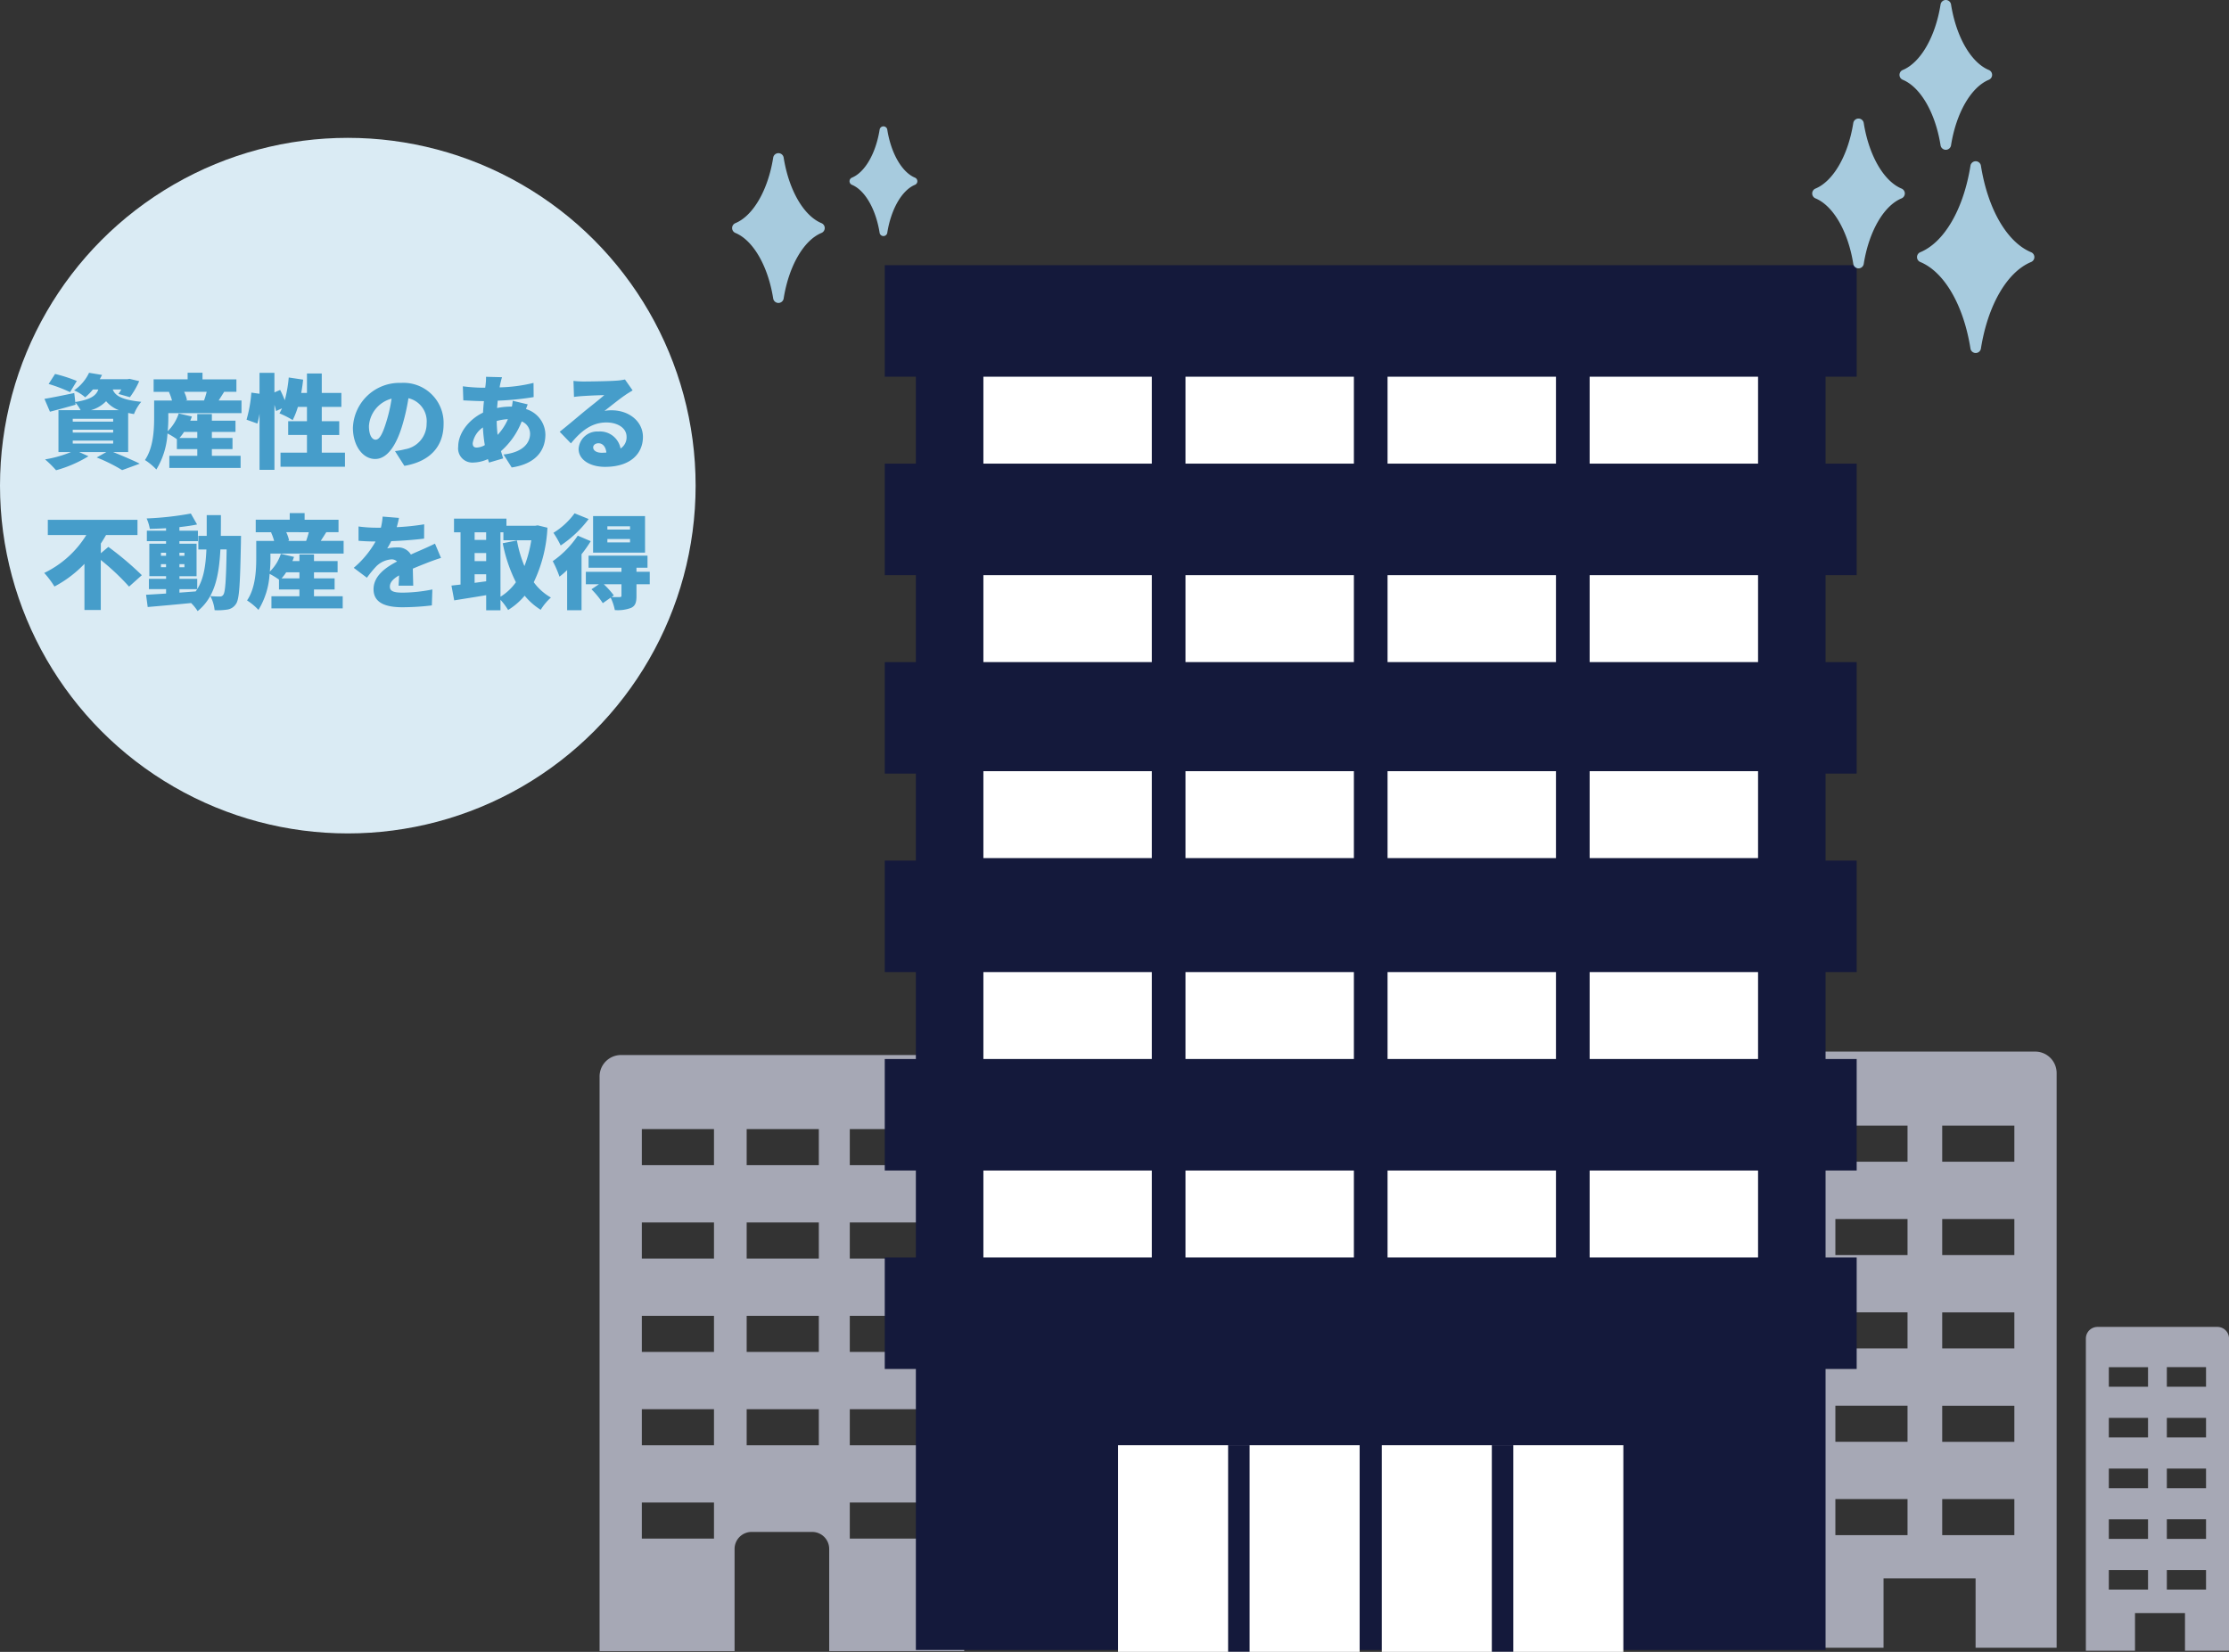
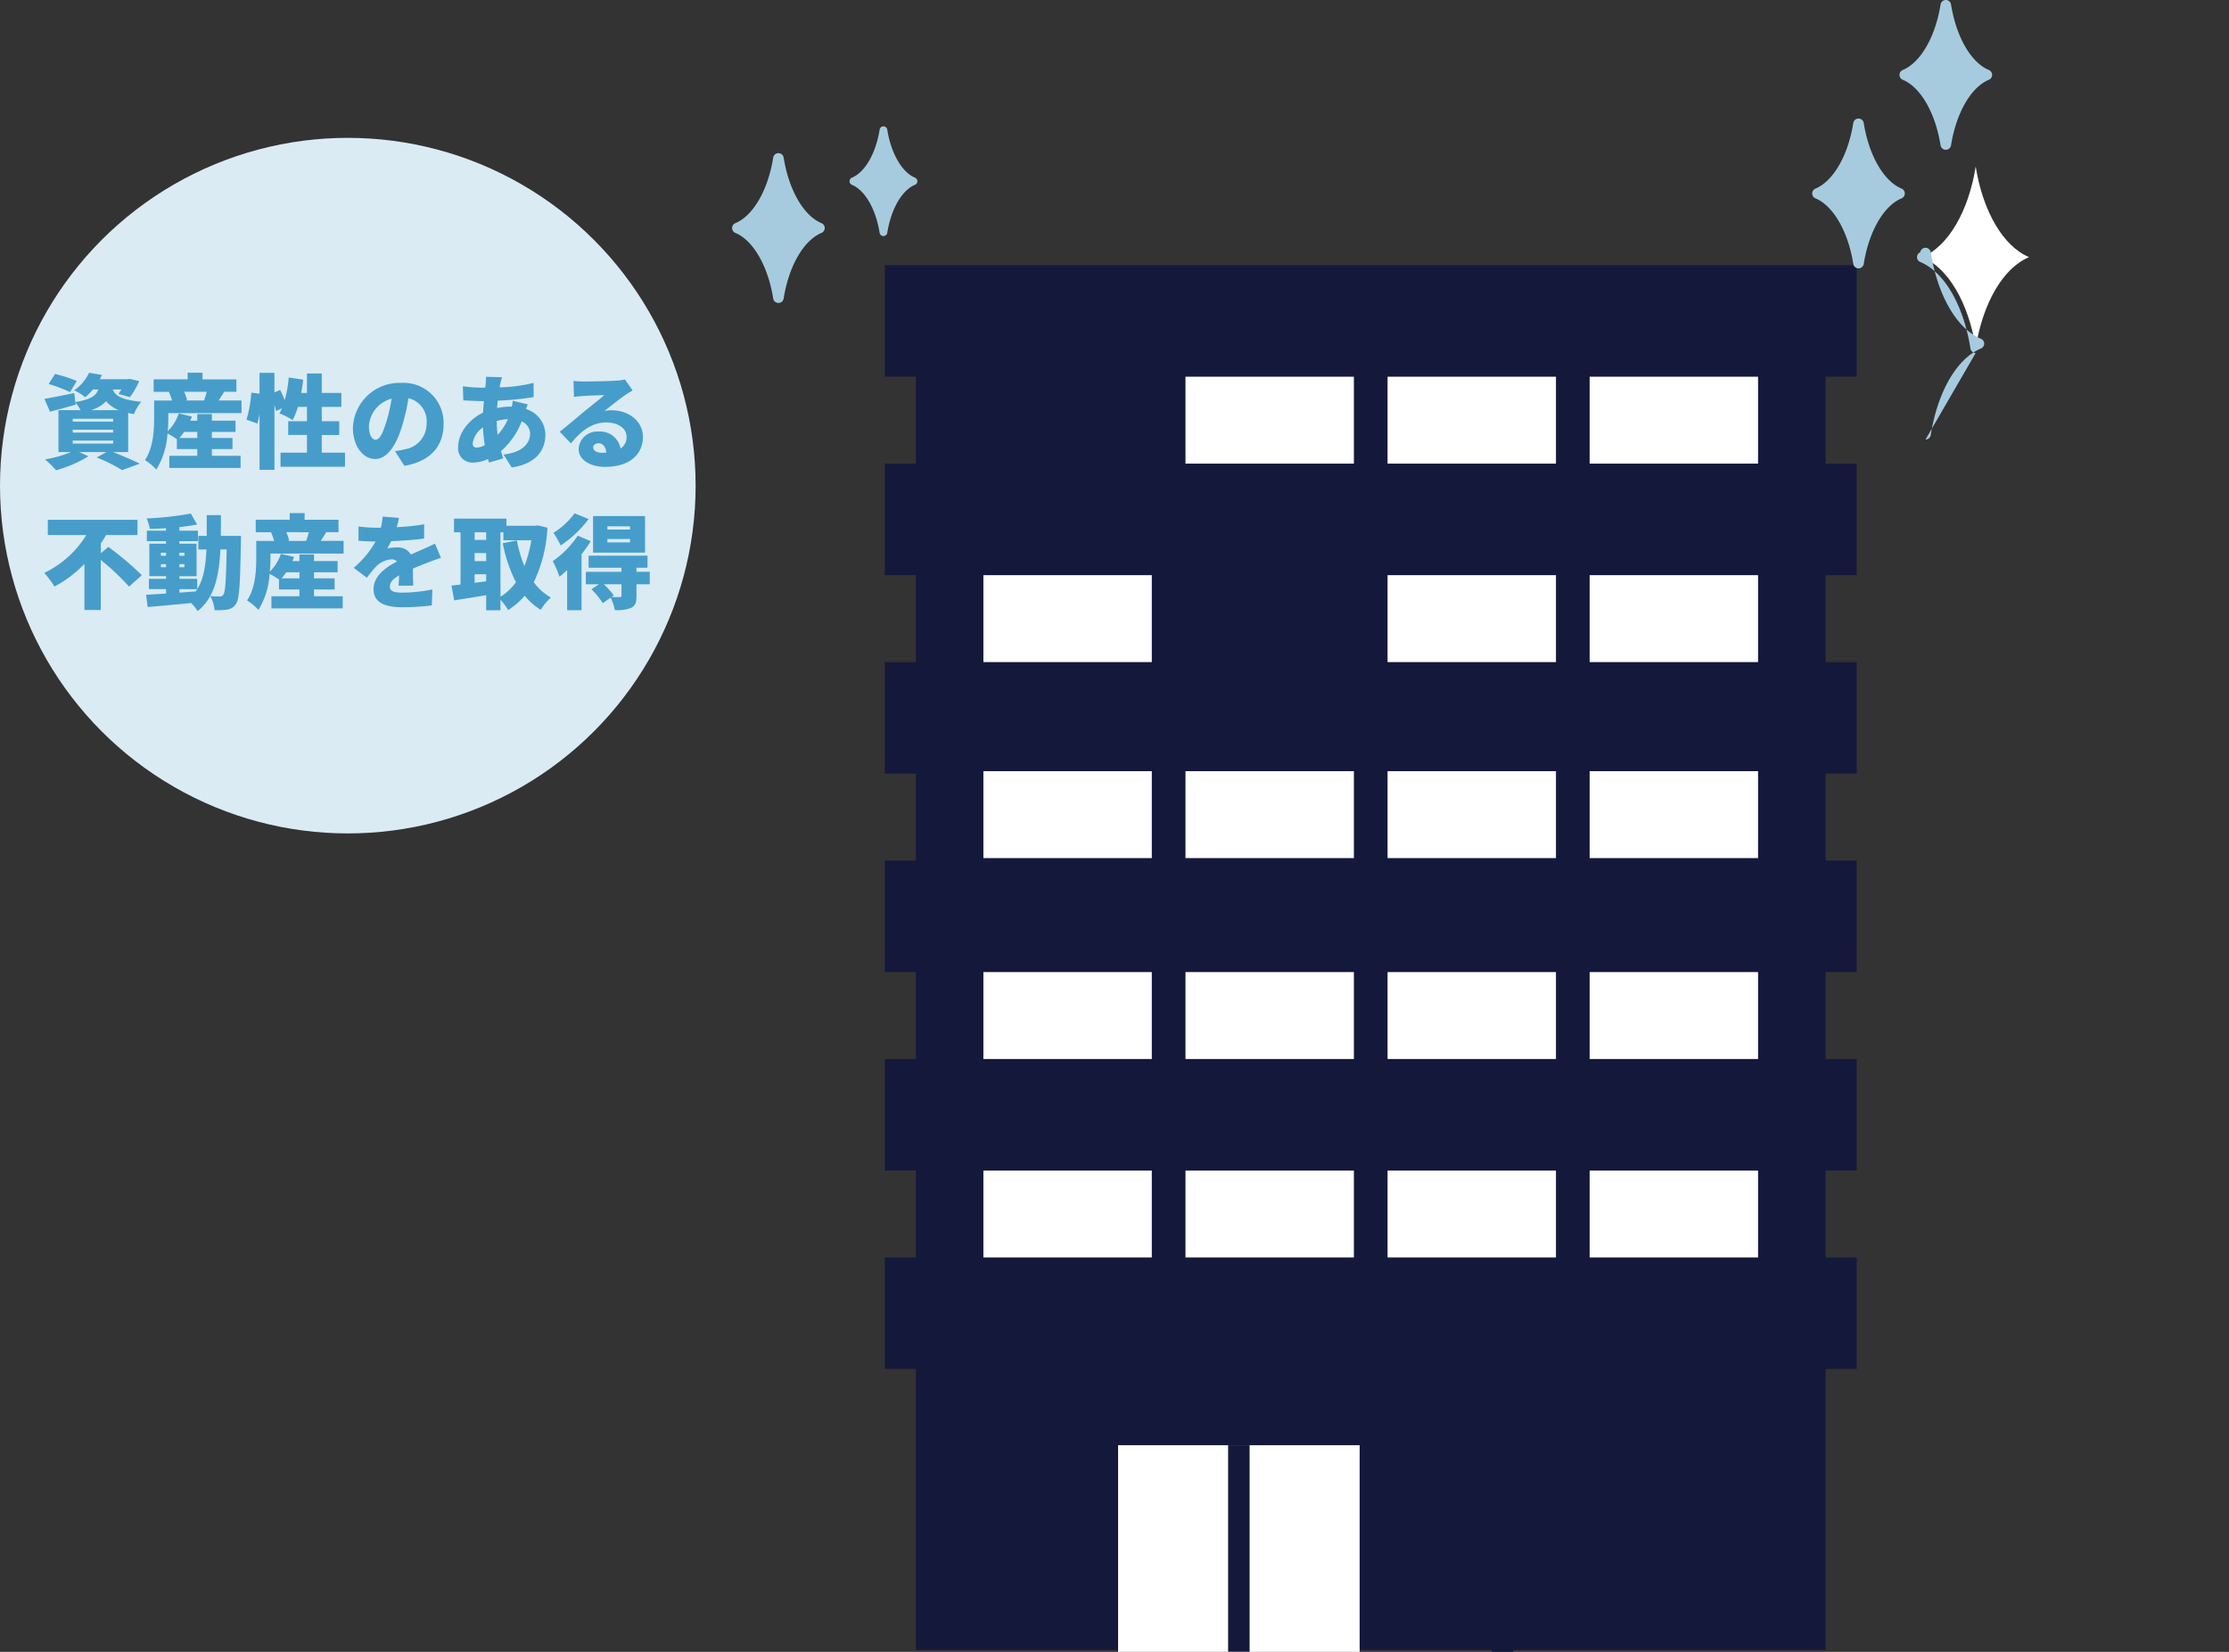
<svg xmlns="http://www.w3.org/2000/svg" width="349.271" height="258.864" viewBox="0 0 349.271 258.864">
  <rect x="0" y="0" width="349.271" height="258.864" fill="#333333" stroke="none" />
  <defs>
    <clipPath id="a">
      <rect width="261.856" height="258.864" fill="none" />
    </clipPath>
  </defs>
  <g>
    <g transform="translate(-960 -6092.397)">
      <circle cx="54.5" cy="54.5" r="54.5" transform="translate(960 6114)" fill="#daebf4" />
      <path d="M972.036 6152.1a22.426 22.426 0 00-3.408-1.1l-1.008 1.568a23.219 23.219 0 013.36 1.28zm-.64 9.344h6.336v.464H971.4zm0-1.712h6.336v.448H971.4zm0-1.712h6.336v.448H971.4zm2.832-1.344a5.236 5.236 0 002.4-1.408 4.783 4.783 0 002.016 1.408zm5.856 6.56v-6.128c.288.064.592.128.912.176a6.687 6.687 0 011.136-1.92c-3.2-.32-4.112-1.024-4.464-1.936h1.344a6.746 6.746 0 01-.448.7l1.792.512a12.816 12.816 0 001.456-2.512l-1.52-.368-.336.064h-4.32c.112-.224.24-.448.352-.672l-2.032-.336a6.9 6.9 0 01-2.356 2.756 6.15 6.15 0 011.748 1.088 8.824 8.824 0 001.216-1.232h.848c-.352.96-1.184 1.584-3.616 1.968l-.16-1.408c-1.712.352-3.472.72-4.672.912l.864 2.016c1.2-.32 2.656-.7 4.016-1.1l-.044-.356a6.251 6.251 0 01.832 1.216h-3.472v6.56h1.968a18.463 18.463 0 01-4.068 1.152 17.326 17.326 0 011.728 1.7 19.533 19.533 0 005.072-2.196l-1.46-.656h4.272l-1.52.848a26.181 26.181 0 013.988 1.984l2.752-1.008c-.992-.512-2.672-1.216-4.176-1.824zm10.832-3.152v.944h-2.8a6.362 6.362 0 00.72-.944zm1.472-6.288a13.669 13.669 0 01-.416 1.36h-2.912l.24-.064a5.7 5.7 0 00-.448-1.3zm-6.016 3.344h11.472v-1.984h-3.584c.256-.4.56-.864.864-1.36h1.92v-1.952h-5.312v-1.044H989.4v1.04h-5.328v1.96h2.528l-.128.032a7.735 7.735 0 01.48 1.328h-2.8v2.656c0 1.92-.112 4.736-1.44 6.672a9.327 9.327 0 011.788 1.484 12.147 12.147 0 001.744-5.648 12 12 0 011.472.9v1.552h3.2v1.052h-4.384v1.9H997.7v-1.9h-4.5v-1.056h3.232v-1.744H993.2v-.944h3.7v-1.76h-3.7v-1.04h-2.288v1.04h-1.1c.1-.224.176-.432.256-.656l-2.064-.48a6.885 6.885 0 01-1.728 2.784 20.664 20.664 0 00.1-2.144zm24.048 6.192v-2.768h2.736v-2.164h-2.736v-2.24h3.072v-2.192h-3.072v-3.04h-2.32v3.04h-.9a26.28 26.28 0 00.3-2.08l-2.256-.336a20.472 20.472 0 01-.624 3.568 16.471 16.471 0 00-.72-1.616l-.9.384v-3.068h-2.336v3.28l-1.28-.176a20.856 20.856 0 01-.752 4.24l1.7.608a14.9 14.9 0 00.336-1.536v8.784h2.336v-10.176a8.815 8.815 0 01.256.96l.928-.416a7.159 7.159 0 01-.4.784 13.891 13.891 0 012.072 1.056 12.06 12.06 0 00.816-2.064h1.424v2.236h-2.944v2.16h2.944v2.768h-4.144v2.212h10.1v-2.208zm19.088-4.48a6.273 6.273 0 00-6.656-6.452 7.3 7.3 0 00-7.552 7.044c0 2.736 1.5 4.88 3.488 4.88 1.888 0 3.328-2.144 4.272-5.344a31.843 31.843 0 00.94-4.18 3.705 3.705 0 012.848 3.968 4.052 4.052 0 01-3.388 4.032 12.175 12.175 0 01-1.568.288l1.472 2.312c4.16-.708 6.144-3.172 6.144-6.548zm-11.7.336a4.771 4.771 0 013.552-4.32 23.75 23.75 0 01-.816 3.6c-.572 1.856-1.052 2.832-1.692 2.832-.56 0-1.04-.72-1.04-2.112zm20.848-7.68l-2.5-.064a8.014 8.014 0 01-.048 1.072c-.016.208-.048.416-.08.64h-.384a26.748 26.748 0 01-3.12-.224l.076 2.208c.8.032 2.048.112 2.976.112h.256c-.064.592-.112 1.2-.144 1.808-2.26 1.088-3.888 3.248-3.888 5.312a2.219 2.219 0 002.3 2.512 5.889 5.889 0 002.352-.544c.064.192.112.384.176.544l2.224-.656c-.128-.368-.24-.752-.352-1.136a11.877 11.877 0 003.248-4.656 2.1 2.1 0 011.312 1.936c0 1.3-.96 2.9-4.16 3.248l1.28 2.032c4.048-.608 5.28-2.912 5.28-5.168a4.246 4.246 0 00-3.04-3.984c.1-.288.208-.576.272-.736l-2.352-.564a8.768 8.768 0 01-.128.912h-.1a11.273 11.273 0 00-2.224.224l.1-1.152a44.64 44.64 0 005.632-.56l-.02-2.224a24.54 24.54 0 01-5.312.7c.032-.224.08-.464.128-.672.068-.264.132-.552.244-.92zm-4.588 10.336a3.716 3.716 0 011.6-2.464 23.624 23.624 0 00.3 2.768 2.75 2.75 0 01-1.264.384c-.476 0-.636-.24-.636-.688zm3.76-3.472a7.773 7.773 0 011.76-.288 8.66 8.66 0 01-1.616 2.464 21.571 21.571 0 01-.144-2.176zm15.12 4.128c0-.32.3-.64.832-.64.672 0 1.152.576 1.232 1.456a9.94 9.94 0 01-.72.032c-.816 0-1.344-.348-1.344-.848zm-3.088-10.416l.08 2.516c.384-.064.96-.112 1.44-.144a81.084 81.084 0 013.312-.144c-.768.688-2.256 1.84-3.152 2.576-.944.784-2.816 2.368-3.84 3.168l1.76 1.824c1.54-1.88 3.216-3.28 5.552-3.28 1.76 0 3.168.864 3.168 2.24a2.089 2.089 0 01-.944 1.84 3.266 3.266 0 00-3.472-2.66 2.923 2.923 0 00-3.1 2.72c0 1.76 1.872 2.816 4.128 2.816 4.144 0 5.952-2.192 5.952-4.688 0-2.416-2.16-4.176-4.912-4.176a5.483 5.483 0 00-1.12.1c.88-.672 2.288-1.824 3.184-2.432.4-.288.816-.528 1.232-.784l-1.2-1.712a8.442 8.442 0 01-1.428.188c-.944.08-4.144.128-5.008.128a13.556 13.556 0 01-1.632-.096zm-74.06 27.008v-1.52c.288-.432.56-.88.816-1.328h4.928v-2.384h-14.052v2.384h6.032a15.785 15.785 0 01-6.592 5.936 14.8 14.8 0 011.6 2.128 18.3 18.3 0 004.7-3.552v7.232h2.56v-7.84a37.118 37.118 0 014.432 4.176l2-1.792a48.566 48.566 0 00-5.244-4.432zm12.32 5.632h2.78c-.08.128-.16.24-.24.352l-2.544.192zm-2.9-3.44v-.484h.8v.48zm0-2.272h.8v.48h-.8zm3.68 0v.48h-.784v-.48zm0 2.272h-.784v-.484h.784zm5.7-4.912c.016-1.024.016-2.112.016-3.248h-2.224v3.248h-1.312v2.128h1.264c-.112 2.576-.432 4.624-1.44 6.224v-1.616h-2.784v-.416h2.68v-5.092h-2.688v-.4h2.9v-1.644h-2.9V6175c.992-.112 1.936-.24 2.768-.416l-.976-1.712a48.416 48.416 0 01-6.928.768 6.835 6.835 0 01.5 1.632 63.38 63.38 0 002.544-.1v.384h-3.008v1.644h3.008v.4h-2.62v5.088h2.624v.416h-2.688v1.616h2.688v.688c-1.184.08-2.256.144-3.136.192l.256 1.92a543.43 543.43 0 006.8-.624 6.829 6.829 0 011.024 1.264c2.624-2.128 3.344-5.344 3.568-9.664h.976c-.08 4.8-.208 6.672-.512 7.088a.58.58 0 01-.544.288 14.629 14.629 0 01-1.5-.064 5.768 5.768 0 01.672 2.208 9.64 9.64 0 002.016-.1A1.941 1.941 0 00997 6187c.512-.752.624-3.152.752-9.632 0-.272.016-.992.016-.992zm12.32 5.712v.944h-2.8a6.362 6.362 0 00.72-.944zm1.468-6.284a13.669 13.669 0 01-.416 1.36h-2.912l.24-.064a5.7 5.7 0 00-.448-1.3zm-6.016 3.344h11.472v-1.988h-3.584c.256-.4.56-.864.864-1.36h1.92v-1.952h-5.312v-1.044h-2.332v1.04h-5.328v1.96h2.528l-.128.032a7.735 7.735 0 01.48 1.328h-2.8v2.656c0 1.92-.112 4.736-1.44 6.672a9.327 9.327 0 011.788 1.484 12.147 12.147 0 001.744-5.648 12 12 0 011.472.9v1.552h3.2v1.056h-4.384v1.9h11.168v-1.9h-4.5v-1.06h3.232v-1.744h-3.232v-.944h3.7v-1.76h-3.7v-1.04h-2.284v1.04h-1.1c.1-.224.176-.432.256-.656l-2.064-.48a6.885 6.885 0 01-1.728 2.784 20.664 20.664 0 00.1-2.144zm20.144-5.588l-2.56-.208a10.068 10.068 0 01-.272 1.744h-.624a21.063 21.063 0 01-2.88-.192v2.24c.848.08 2.016.112 2.672.112a15.16 15.16 0 01-3.424 4.128l2.064 1.552a17.654 17.654 0 011.488-1.808 3.778 3.778 0 012.352-1.072 1.177 1.177 0 01.88.336c-1.776.928-3.68 2.256-3.68 4.352 0 2.128 1.888 2.816 4.512 2.816a39.082 39.082 0 004.624-.288l.08-2.5a24.1 24.1 0 01-4.656.5c-1.5 0-2-.272-2-.944 0-.64.432-1.168 1.44-1.76-.016.608-.048 1.2-.08 1.616h2.3c-.016-.72-.048-1.792-.064-2.672.848-.368 1.632-.672 2.24-.912s1.616-.608 2.176-.768l-.944-2.24c-.688.336-1.344.64-2.048.944-.56.256-1.088.464-1.728.768a2.314 2.314 0 00-2.124-1.12 7.792 7.792 0 00-1.584.16 12.1 12.1 0 00.624-1.14c1.7-.064 3.664-.208 5.152-.4l.016-2.24a36.941 36.941 0 01-4.3.448c.172-.608.284-1.1.348-1.452zm15.9 2.256h.464v1.248h4.368a19.679 19.679 0 01-1.072 4.048 19.536 19.536 0 01-1.176-4.016l-2.224.432a23.43 23.43 0 002.064 6.112 8.335 8.335 0 01-2.416 2.272zm-4.048 7.92v-1.344h1.812v1.1zm0-4.672h1.812v1.264h-1.808zm1.808-3.248V6177h-1.804v-1.188zm8.08-1.088l-.4.064h-4.5v-1.12h-8.216v2.144h1.024V6184c-.512.064-.992.112-1.424.16l.432 2.32c1.44-.24 3.248-.512 5.008-.816v2.368h2.24v-1.644a9.706 9.706 0 011.2 1.6 10.9 10.9 0 002.592-2.24 10.387 10.387 0 002.512 2.208 8.806 8.806 0 011.6-1.92 8.558 8.558 0 01-2.688-2.4 22.152 22.152 0 002.144-8.544zm14.464.656h-3.548v-.512h3.552zm0 2.016h-3.548v-.528h3.552zm2.352-4.128h-8.14V6179h8.144zm-11.04-.432a11.543 11.543 0 01-3.312 3.056 15.425 15.425 0 011.136 1.984 17.937 17.937 0 004.384-4.144zm.5 3.5a15.051 15.051 0 01-3.92 4 16.474 16.474 0 011.056 2.432 13.906 13.906 0 001.2-1.04v6.292h2.256v-8.768a19.964 19.964 0 001.44-2.048zm6.848 9.392c0 .176-.064.224-.288.24-.176 0-.768 0-1.264-.016l.352-.256a13.478 13.478 0 00-1.568-1.744h2.768zm4.432-3.728h-2.08v-.64h1.728v-1.884h-9.232v1.888h5.152v.64h-5.58v1.952h2.048l-1.168.784a13.463 13.463 0 011.776 2.176l1.232-.864a8.017 8.017 0 01.652 1.948 5.945 5.945 0 002.528-.336c.688-.32.864-.864.864-1.872v-1.84h2.08z" fill="#469dca" />
    </g>
    <g>
      <g clip-path="url(#a)" transform="translate(87.415)">
-         <path d="M60.31 165.33H9.895a3.359 3.359 0 00-3.36 3.36v90.057h21.153v-16.014a2.67 2.67 0 012.67-2.669h9.489a2.669 2.669 0 012.669 2.669v16.014h21.155V168.69a3.36 3.36 0 00-3.36-3.36m-35.849 75.781H13.156v-5.653h11.306zm0-14.629H13.156v-5.653h11.306zm0-14.633H13.156v-5.653h11.306zm0-14.629H13.156v-5.653h11.306zm0-14.629H13.156v-5.653h11.306zm16.427 43.891H29.584v-5.653h11.305zm0-14.633H29.584v-5.653h11.305zm0-14.629H29.584v-5.653h11.305zm0-14.629H29.584v-5.653h11.305zm16.159 58.521H45.742v-5.653h11.306zm0-14.629H45.742v-5.653h11.306zm0-14.633H45.742v-5.653h11.306zm0-14.629H45.742v-5.653h11.306zm0-14.629H45.742v-5.653h11.306zm165.099 64.748v10.87h12.7v-90.057a3.359 3.359 0 00-3.36-3.36h-34.57a3.36 3.36 0 00-3.36 3.36v90.057h14.167v-10.87zm-10.664-6.771h-11.305v-5.653h11.305zm0-14.629h-11.305v-5.653h11.305zm0-14.633h-11.305v-5.653h11.305zm0-14.629h-11.305v-5.648h11.305zm0-14.629h-11.305V176.4h11.305zm16.739 58.521h-11.304v-5.653h11.305zm0-14.629h-11.304v-5.653h11.305zm0-14.633h-11.304v-5.653h11.305zm0-14.629h-11.304v-5.649h11.305zm0-14.629h-11.304v-5.65h11.305zm26.738 70.73v5.9h6.9v-48.919a1.823 1.823 0 00-1.825-1.825h-18.781a1.825 1.825 0 00-1.826 1.825v48.922h7.7v-5.9zm-5.792-3.677h-6.142v-3.07h6.142zm0-7.947h-6.142v-3.07h6.142zm0-7.95h-6.142v-3.07h6.142zm0-7.947h-6.142v-3.07h6.142zm0-7.947h-6.142v-3.07h6.142zm9.091 31.79h-6.142v-3.07h6.142zm0-7.947h-6.142v-3.07h6.142zm0-7.95h-6.142v-3.07h6.142zm0-7.947h-6.142v-3.07h6.142zm0-7.947h-6.142v-3.07h6.142z" fill="#a6a8b5" />
        <path d="M203.517 59.033V41.556H51.221v17.477h4.875v13.623h-4.875v17.477h4.875v13.621h-4.875v17.477h4.875v13.623h-4.875v17.477h4.875v13.621h-4.875v17.479h4.875v13.621h-4.875v17.477h4.875v44.031H198.64v-44.031h4.875v-17.477h-4.875v-13.621h4.875v-17.479h-4.875v-13.621h4.875v-17.477h-4.875v-13.623h4.875v-17.477h-4.875V90.133h4.875V72.656h-4.875V59.033z" fill="#14193b" />
-         <rect width="26.389" height="13.621" transform="translate(66.676 59.033)" fill="#fff" />
        <rect width="26.389" height="13.621" transform="translate(98.342 59.033)" fill="#fff" />
        <rect width="26.389" height="13.621" transform="translate(130.007 59.033)" fill="#fff" />
        <rect width="26.389" height="13.621" transform="translate(161.673 59.033)" fill="#fff" />
        <rect width="26.389" height="13.621" transform="translate(66.676 90.133)" fill="#fff" />
-         <rect width="26.389" height="13.621" transform="translate(98.342 90.133)" fill="#fff" />
        <rect width="26.389" height="13.621" transform="translate(130.007 90.133)" fill="#fff" />
        <rect width="26.389" height="13.621" transform="translate(161.673 90.133)" fill="#fff" />
        <rect width="26.389" height="13.621" transform="translate(66.676 120.848)" fill="#fff" />
        <rect width="26.389" height="13.621" transform="translate(98.342 120.848)" fill="#fff" />
        <rect width="26.389" height="13.621" transform="translate(130.007 120.848)" fill="#fff" />
        <rect width="26.389" height="13.621" transform="translate(161.673 120.848)" fill="#fff" />
        <rect width="26.389" height="13.621" transform="translate(66.676 152.331)" fill="#fff" />
        <rect width="26.389" height="13.621" transform="translate(98.342 152.331)" fill="#fff" />
        <rect width="26.389" height="13.621" transform="translate(130.007 152.331)" fill="#fff" />
        <rect width="26.389" height="13.621" transform="translate(161.673 152.331)" fill="#fff" />
        <rect width="26.389" height="13.621" transform="translate(66.676 183.431)" fill="#fff" />
        <rect width="26.389" height="13.621" transform="translate(98.342 183.431)" fill="#fff" />
        <rect width="26.389" height="13.621" transform="translate(130.007 183.431)" fill="#fff" />
        <rect width="26.389" height="13.621" transform="translate(161.673 183.431)" fill="#fff" />
        <rect width="37.852" height="32.384" transform="translate(87.781 226.48)" fill="#fff" />
        <rect width="3.369" height="32.36" transform="translate(105.023 226.48)" fill="#14193b" />
-         <rect width="37.852" height="32.384" transform="translate(129.103 226.48)" fill="#fff" />
        <rect width="3.369" height="32.36" transform="translate(146.345 226.48)" fill="#14193b" />
        <path d="M213.801 40.294c4.036-1.675 7.243-7.154 8.365-14.195 1.12 7.041 4.329 12.52 8.365 14.195-4.036 1.675-7.245 7.154-8.365 14.195-1.121-7.041-4.329-12.52-8.365-14.195" fill="#fff" />
-         <path d="M222.164 55.318a.83.83 0 01-.819-.7c-1.081-6.8-4.094-12-7.864-13.56a.83.83 0 010-1.533c3.77-1.564 6.782-6.759 7.864-13.558a.83.83 0 011.639 0c1.081 6.8 4.094 11.994 7.864 13.558a.83.83 0 010 1.533c-3.77 1.564-6.782 6.759-7.864 13.56a.83.83 0 01-.819.7" fill="#a7cbde" />
-         <path d="M197.379 30.32c3.1-1.287 5.566-5.5 6.427-10.907.861 5.411 3.327 9.62 6.427 10.907-3.1 1.287-5.566 5.5-6.427 10.907-.861-5.411-3.327-9.62-6.427-10.907" fill="#fff" />
+         <path d="M222.164 55.318a.83.83 0 01-.819-.7c-1.081-6.8-4.094-12-7.864-13.56a.83.83 0 010-1.533a.83.83 0 011.639 0c1.081 6.8 4.094 11.994 7.864 13.558a.83.83 0 010 1.533c-3.77 1.564-6.782 6.759-7.864 13.56a.83.83 0 01-.819.7" fill="#a7cbde" />
        <path d="M203.803 42.055a.83.83 0 01-.819-.7c-.808-5.082-3.135-9.114-5.926-10.27a.83.83 0 010-1.533c2.79-1.158 5.117-5.19 5.925-10.27a.829.829 0 011.639 0c.808 5.08 3.135 9.109 5.926 10.27a.83.83 0 010 1.533c-2.792 1.156-5.119 5.192-5.926 10.27a.83.83 0 01-.819.7M34.559 47.474a.83.83 0 01-.819-.7c-.808-5.082-3.135-9.114-5.925-10.272a.83.83 0 010-1.533c2.792-1.158 5.119-5.19 5.926-10.27a.83.83 0 011.639 0c.808 5.08 3.135 9.113 5.926 10.27a.83.83 0 010 1.533c-2.792 1.159-5.119 5.192-5.926 10.272a.83.83 0 01-.819.7" fill="#a7cbde" />
        <path d="M211.05 11.736c3.1-1.287 5.566-5.5 6.427-10.907.861 5.411 3.327 9.62 6.427 10.907-3.1 1.287-5.566 5.5-6.427 10.907-.861-5.411-3.327-9.62-6.427-10.907" fill="#fff" />
        <path d="M217.479 23.473a.83.83 0 01-.819-.7c-.808-5.082-3.135-9.114-5.925-10.272a.83.83 0 010-1.533c2.792-1.158 5.119-5.19 5.926-10.27a.83.83 0 011.639 0c.808 5.08 3.135 9.113 5.926 10.27a.83.83 0 010 1.533c-2.792 1.159-5.119 5.192-5.926 10.272a.83.83 0 01-.819.7M51.016 36.992a.606.606 0 01-.6-.511c-.592-3.72-2.3-6.673-4.339-7.52a.607.607 0 010-1.121c2.043-.849 3.747-3.8 4.339-7.52a.606.606 0 011.2 0c.592 3.72 2.3 6.671 4.339 7.52a.607.607 0 010 1.121c-2.043.848-3.747 3.8-4.339 7.52a.606.606 0 01-.6.511" fill="#a7cbde" />
      </g>
    </g>
  </g>
</svg>